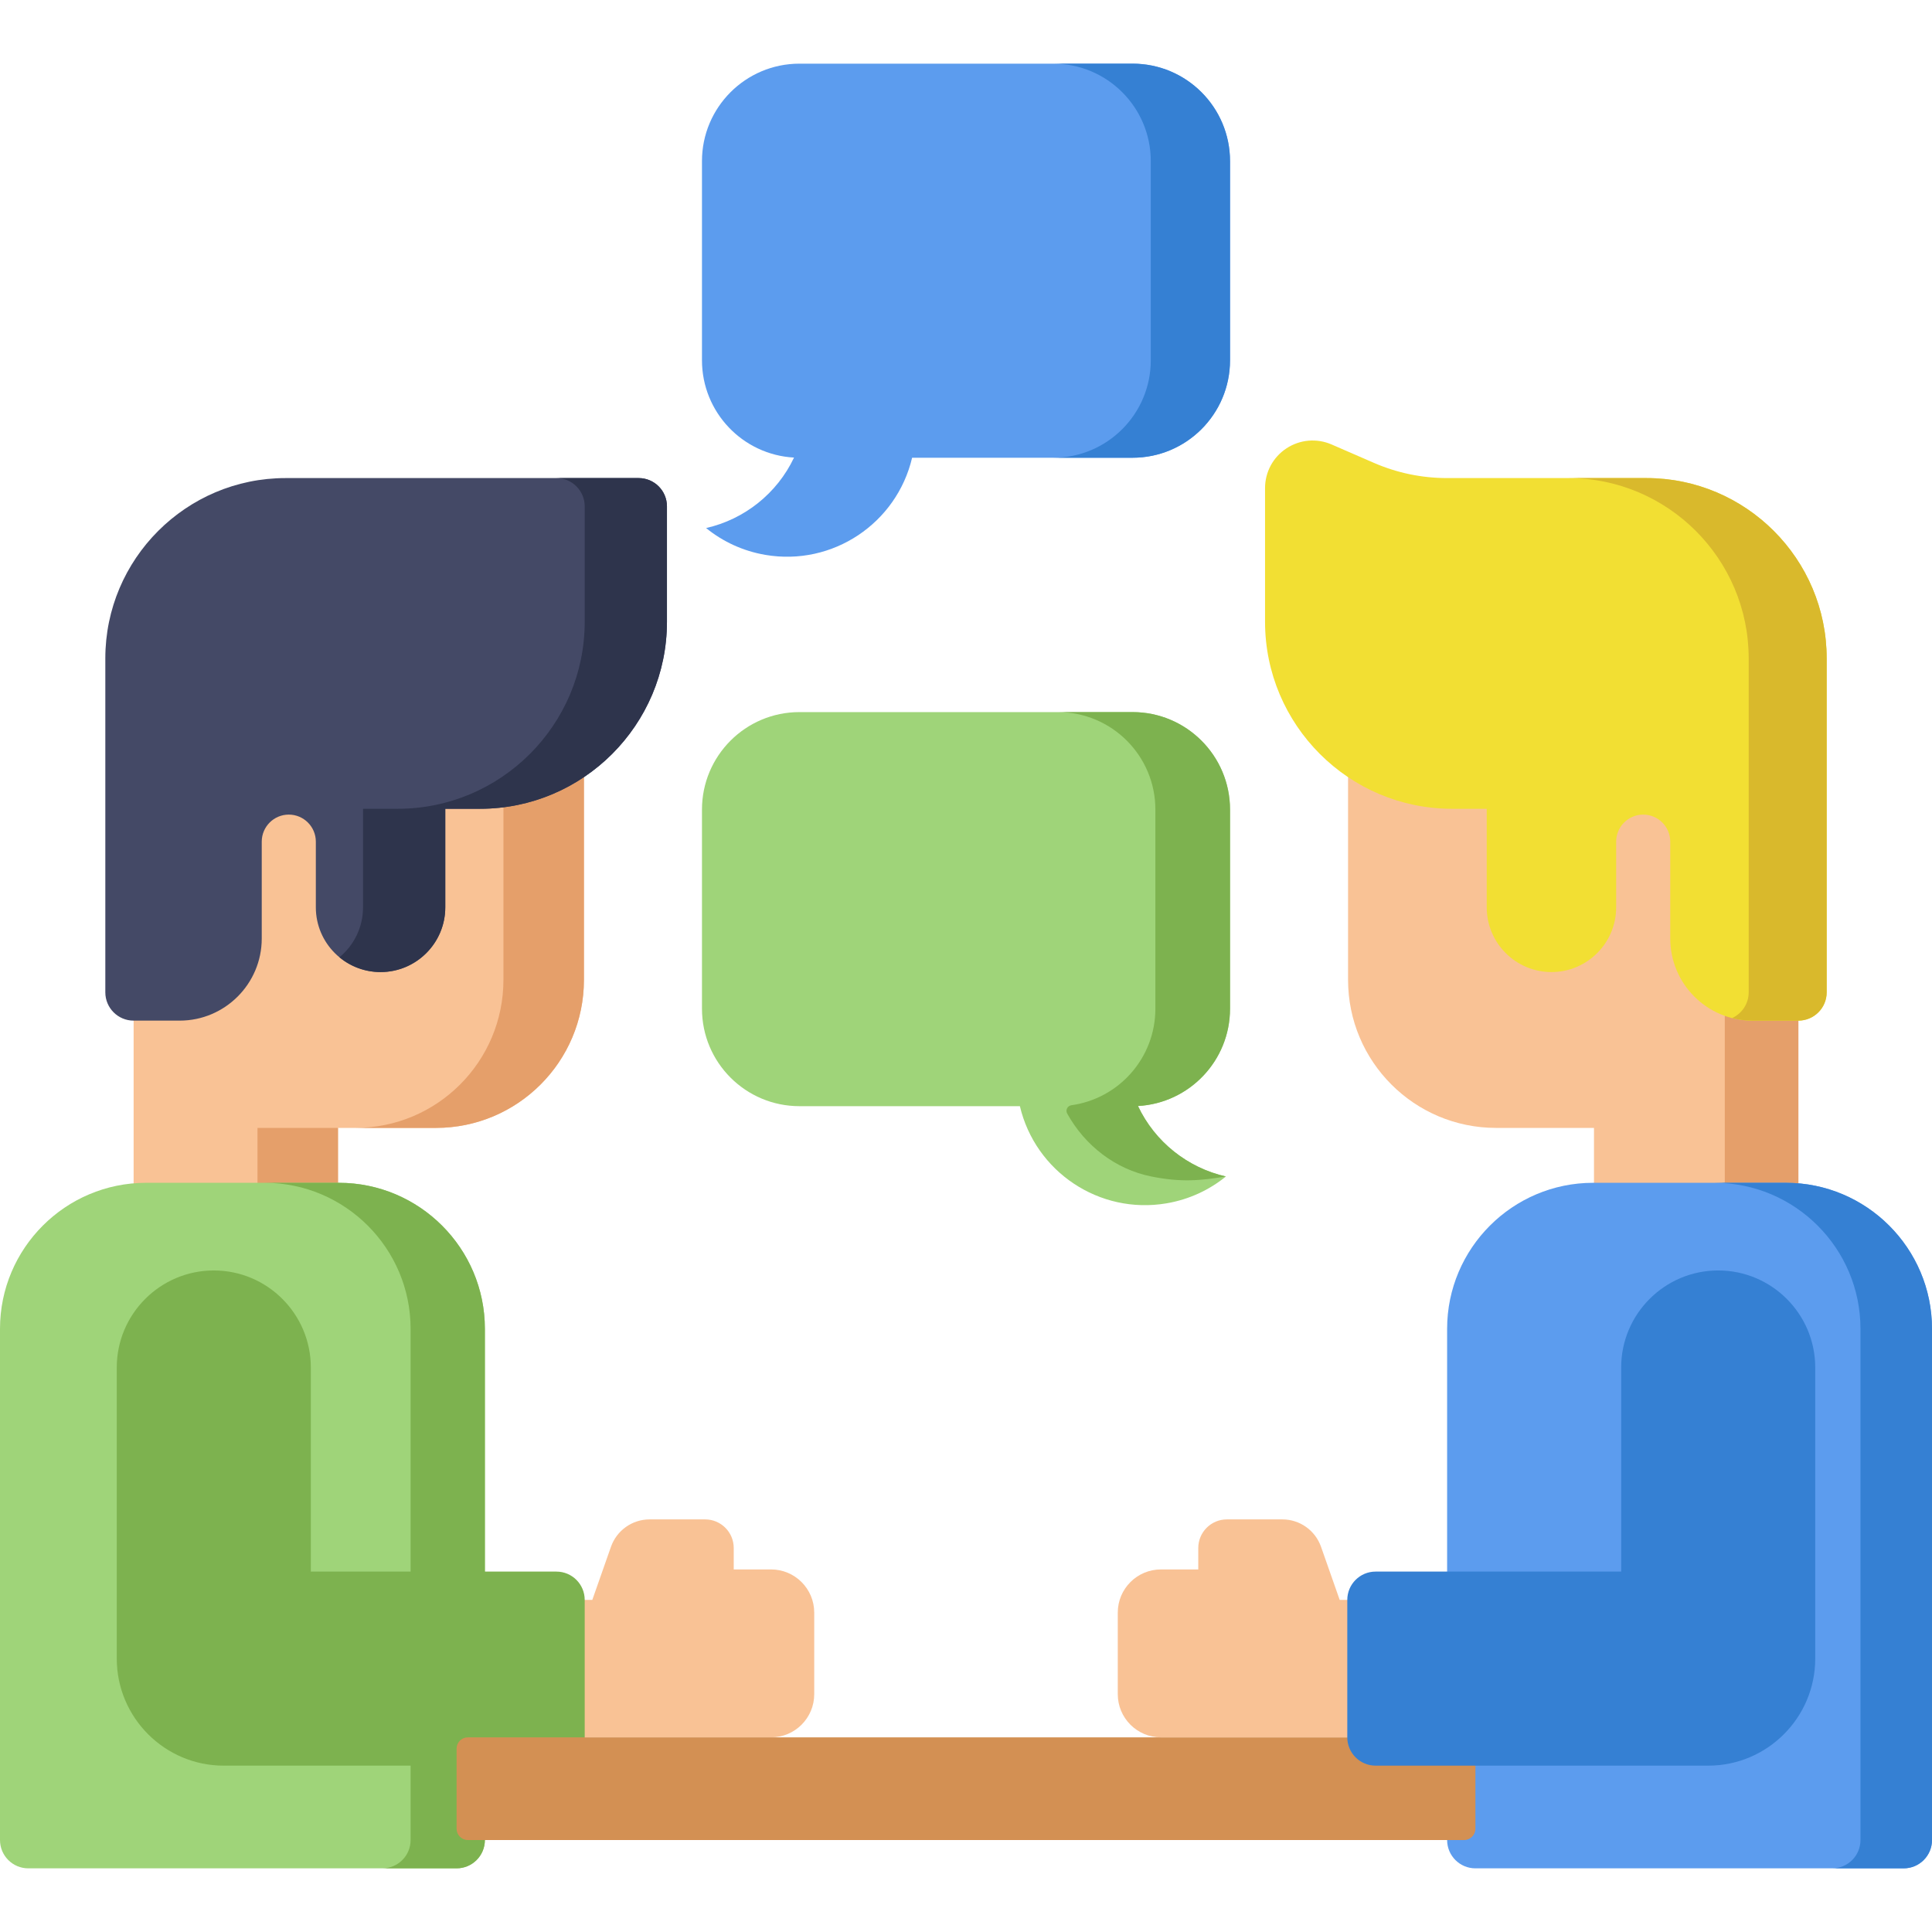
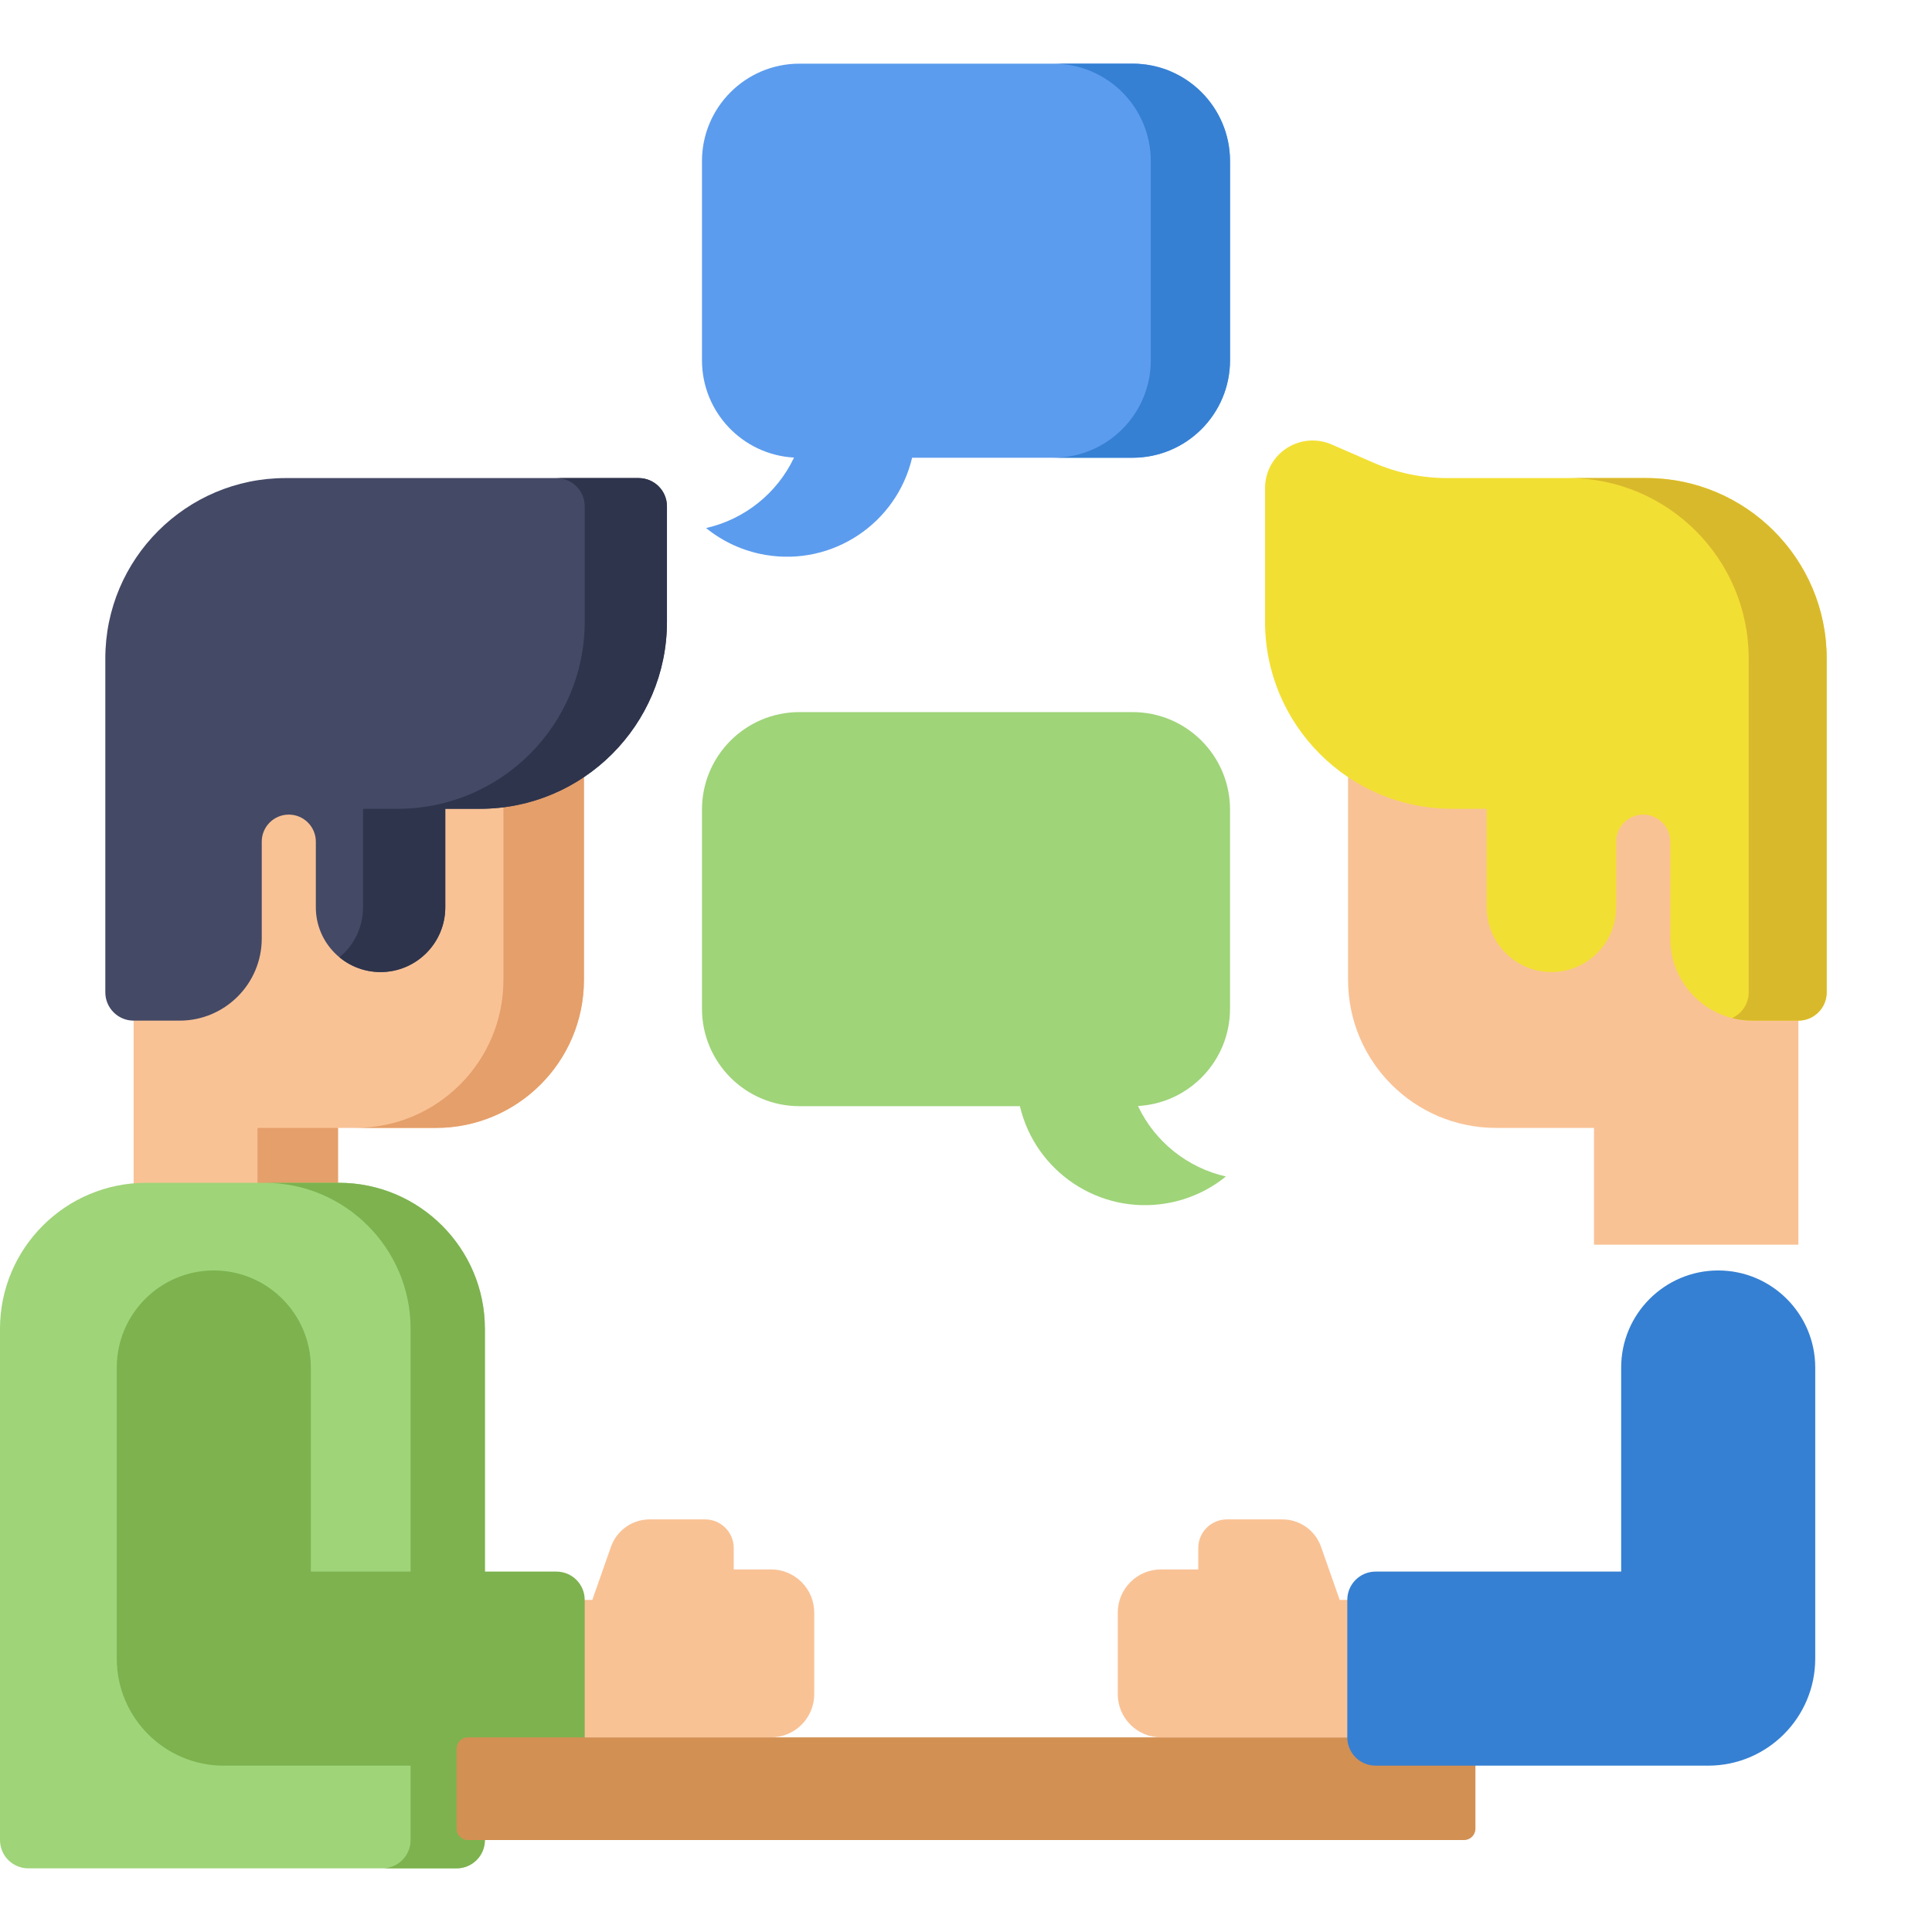
<svg xmlns="http://www.w3.org/2000/svg" version="1.1" id="Capa_1" x="0px" y="0px" viewBox="0 0 512 512" style="enable-background:new 0 0 512 512;" xml:space="preserve">
  <path style="fill:#5C9CEE;" d="M300.135,16.87h-88.27c-14.268,0-25.835,11.567-25.835,25.835V95.47  c0,13.784,10.796,25.045,24.394,25.793c-4.493,9.514-13.166,16.381-23.302,18.675c4.397,3.568,9.739,6.094,15.718,7.113  c17.835,3.04,34.785-8.376,38.878-25.746h58.416c14.268,0,25.835-11.567,25.835-25.835V42.705  C325.97,28.437,314.403,16.87,300.135,16.87z" />
  <path style="fill:#3580D3;" d="M300.135,16.87h-21c14.268,0,25.835,11.567,25.835,25.835V95.47  c0,14.268-11.567,25.835-25.835,25.835h21c14.268,0,25.835-11.567,25.835-25.835V42.705C325.97,28.437,314.403,16.87,300.135,16.87z  " />
  <path style="fill:#9FD479;" d="M211.865,188.712h88.27c14.268,0,25.835,11.567,25.835,25.835v52.765  c0,13.784-10.797,25.045-24.394,25.793c4.493,9.514,13.166,16.381,23.302,18.675c-4.397,3.568-9.739,6.094-15.718,7.113  c-17.835,3.04-34.785-8.376-38.878-25.746h-58.416c-14.268,0-25.835-11.567-25.835-25.835v-52.765  C186.03,200.278,197.597,188.712,211.865,188.712z" />
  <path style="fill:#F9C295;" d="M357.251,173.358v86.311c0,21.671,17.568,39.239,39.239,39.239h25.932v30.948h54.166v-30.948v-27.719  v-97.831L357.251,173.358L357.251,173.358z" />
-   <polygon style="fill:#E59F6A;" points="457.088,173.358 457.088,271.189 457.088,298.908 457.088,329.856 476.589,329.856   476.589,298.908 476.589,271.189 476.589,173.358 " />
  <path style="fill:#F2DF33;" d="M436.311,126.694h-52.798c-6.731,0-13.275-1.361-19.449-4.045l-11.182-4.862  c-3.909-1.698-8.372-1.318-11.938,1.019c-3.565,2.338-5.693,6.278-5.693,10.542v35.438c0,27.322,22.229,49.551,49.551,49.551h9.195  v26.118c0,9.458,7.694,17.152,17.152,17.152c9.457,0,17.151-7.694,17.151-17.152v-17.411c0-3.952,3.216-7.167,7.168-7.167  s7.167,3.215,7.167,7.167v25.676c0,11.997,9.76,21.757,21.757,21.757h12.197c4.143,0,7.5-3.358,7.5-7.5v-88.503  C484.089,148.127,462.655,126.694,436.311,126.694z" />
  <path style="fill:#D9B92C;" d="M436.311,126.694h-20.668c26.345,0,47.778,21.433,47.778,47.778v88.503  c0,3.038-1.809,5.647-4.406,6.826c1.72,0.439,3.521,0.674,5.377,0.674h12.197c4.143,0,7.5-3.358,7.5-7.5v-88.503  C484.089,148.127,462.655,126.694,436.311,126.694z" />
-   <path style="fill:#5C9CEE;" d="M473.305,313.455h-51.108c-21.337,0-38.695,17.359-38.695,38.696V487.63c0,4.142,3.357,7.5,7.5,7.5  H504.5c4.143,0,7.5-3.358,7.5-7.5V352.151C512,330.814,494.642,313.455,473.305,313.455z" />
-   <path style="fill:#3580D3;" d="M473.305,313.455H454.35c21.337,0,38.695,17.359,38.695,38.696V487.63c0,4.142-3.357,7.5-7.5,7.5  H504.5c4.143,0,7.5-3.358,7.5-7.5V352.151C512,330.814,494.642,313.455,473.305,313.455z" />
  <path style="fill:#F9C295;" d="M154.749,173.358v86.311c0,21.671-17.568,39.239-39.239,39.239H89.577v30.948H35.411v-30.948v-27.719  v-97.831L154.749,173.358L154.749,173.358z" />
  <g>
    <rect x="68.24" y="298.91" style="fill:#E59F6A;" width="21.333" height="30.948" />
    <path style="fill:#E59F6A;" d="M133.415,173.358v86.311c0,21.671-17.568,39.239-39.239,39.239h21.333   c21.671,0,39.239-17.568,39.239-39.239v-86.311H133.415z" />
  </g>
  <path style="fill:#9FD479;" d="M89.804,313.455H38.695C17.358,313.455,0,330.814,0,352.151V487.63c0,4.142,3.357,7.5,7.5,7.5  h113.499c4.143,0,7.5-3.358,7.5-7.5V352.151C128.499,330.814,111.141,313.455,89.804,313.455z" />
  <path style="fill:#7DB24F;" d="M89.804,313.455H70.119c21.337,0,38.695,17.359,38.695,38.696V487.63c0,4.142-3.357,7.5-7.5,7.5  h19.684c4.143,0,7.5-3.358,7.5-7.5V352.151C128.499,330.814,111.141,313.455,89.804,313.455z" />
  <path style="fill:#F9C295;" d="M156.968,423.988l4.944-14.07c1.529-4.351,5.638-7.263,10.251-7.263h14.698  c4.189,0,7.586,3.396,7.586,7.586v5.676h9.887c6.321,0,11.446,5.125,11.446,11.446v21.608c0,6.321-5.125,11.446-11.446,11.446  h-56.878v-36.428h9.512V423.988z" />
  <path style="fill:#7DB24F;" d="M147.454,416.488H82.373v-54.09c0-14.178-11.535-25.713-25.714-25.713s-25.714,11.535-25.714,25.713  v77.16c0,15.637,12.721,28.358,28.357,28.358h88.151c4.143,0,7.5-3.358,7.5-7.5v-36.428  C154.954,419.846,151.597,416.488,147.454,416.488z" />
  <path style="fill:#444966;" d="M169.25,126.694H75.689c-26.345,0-47.778,21.434-47.778,47.779v88.503c0,4.142,3.357,7.5,7.5,7.5  h12.197c11.997,0,21.757-9.76,21.757-21.757v-25.676c0-3.952,3.215-7.167,7.167-7.167s7.168,3.215,7.168,7.167v17.411  c0,9.458,7.694,17.152,17.151,17.152c9.458,0,17.152-7.694,17.152-17.152v-26.118h9.195c27.322,0,49.551-22.229,49.551-49.551  v-30.592C176.75,130.052,173.393,126.694,169.25,126.694z" />
  <path style="fill:#2E344C;" d="M169.25,126.694h-21.796c4.143,0,7.5,3.358,7.5,7.5v30.592c0,27.322-22.229,49.551-49.551,49.551  h-9.195v26.118c0,5.323-2.437,10.086-6.254,13.235c2.965,2.446,6.763,3.917,10.897,3.917c9.458,0,17.152-7.694,17.152-17.152  v-26.118h9.195c27.322,0,49.551-22.229,49.551-49.551v-30.592C176.75,130.052,173.393,126.694,169.25,126.694z" />
  <path style="fill:#D39053;" d="M120.999,463.416v21.214c0,1.657,1.343,3,3,3h264.002c1.657,0,3-1.343,3-3v-21.214  c0-1.657-1.343-3-3-3H123.999C122.342,460.416,120.999,461.759,120.999,463.416z" />
-   <path style="fill:#7DB24F;" d="M283.936,292.898c-1.044,0.145-1.63,1.279-1.12,2.202c4.707,8.507,12.816,14.785,22.281,16.68  c7.987,1.599,12.979,1.094,19.781,0c-10.136-2.294-18.809-9.161-23.302-18.675c13.598-0.748,24.394-12.008,24.394-25.793v-52.765  c0-14.268-11.567-25.835-25.835-25.835h-19.781c14.268,0,25.835,11.567,25.835,25.835v52.765  C306.189,280.364,296.509,291.154,283.936,292.898z" />
  <path style="fill:#F9C295;" d="M355.032,423.988l-4.944-14.07c-1.529-4.351-5.638-7.263-10.251-7.263H325.14  c-4.189,0-7.586,3.396-7.586,7.586v5.676h-9.887c-6.321,0-11.446,5.125-11.446,11.446v21.608c0,6.321,5.125,11.446,11.446,11.446  h56.878v-36.428h-9.513V423.988z" />
  <path style="fill:#3580D3;" d="M455.341,336.685c-14.179,0-25.714,11.535-25.714,25.713v54.09h-65.081c-4.143,0-7.5,3.358-7.5,7.5  v36.428c0,4.142,3.357,7.5,7.5,7.5h88.151c15.637,0,28.357-12.721,28.357-28.358v-77.16  C481.055,348.22,469.52,336.685,455.341,336.685z" />
  <g>
</g>
  <g>
</g>
  <g>
</g>
  <g>
</g>
  <g>
</g>
  <g>
</g>
  <g>
</g>
  <g>
</g>
  <g>
</g>
  <g>
</g>
  <g>
</g>
  <g>
</g>
  <g>
</g>
  <g>
</g>
  <g>
</g>
</svg>